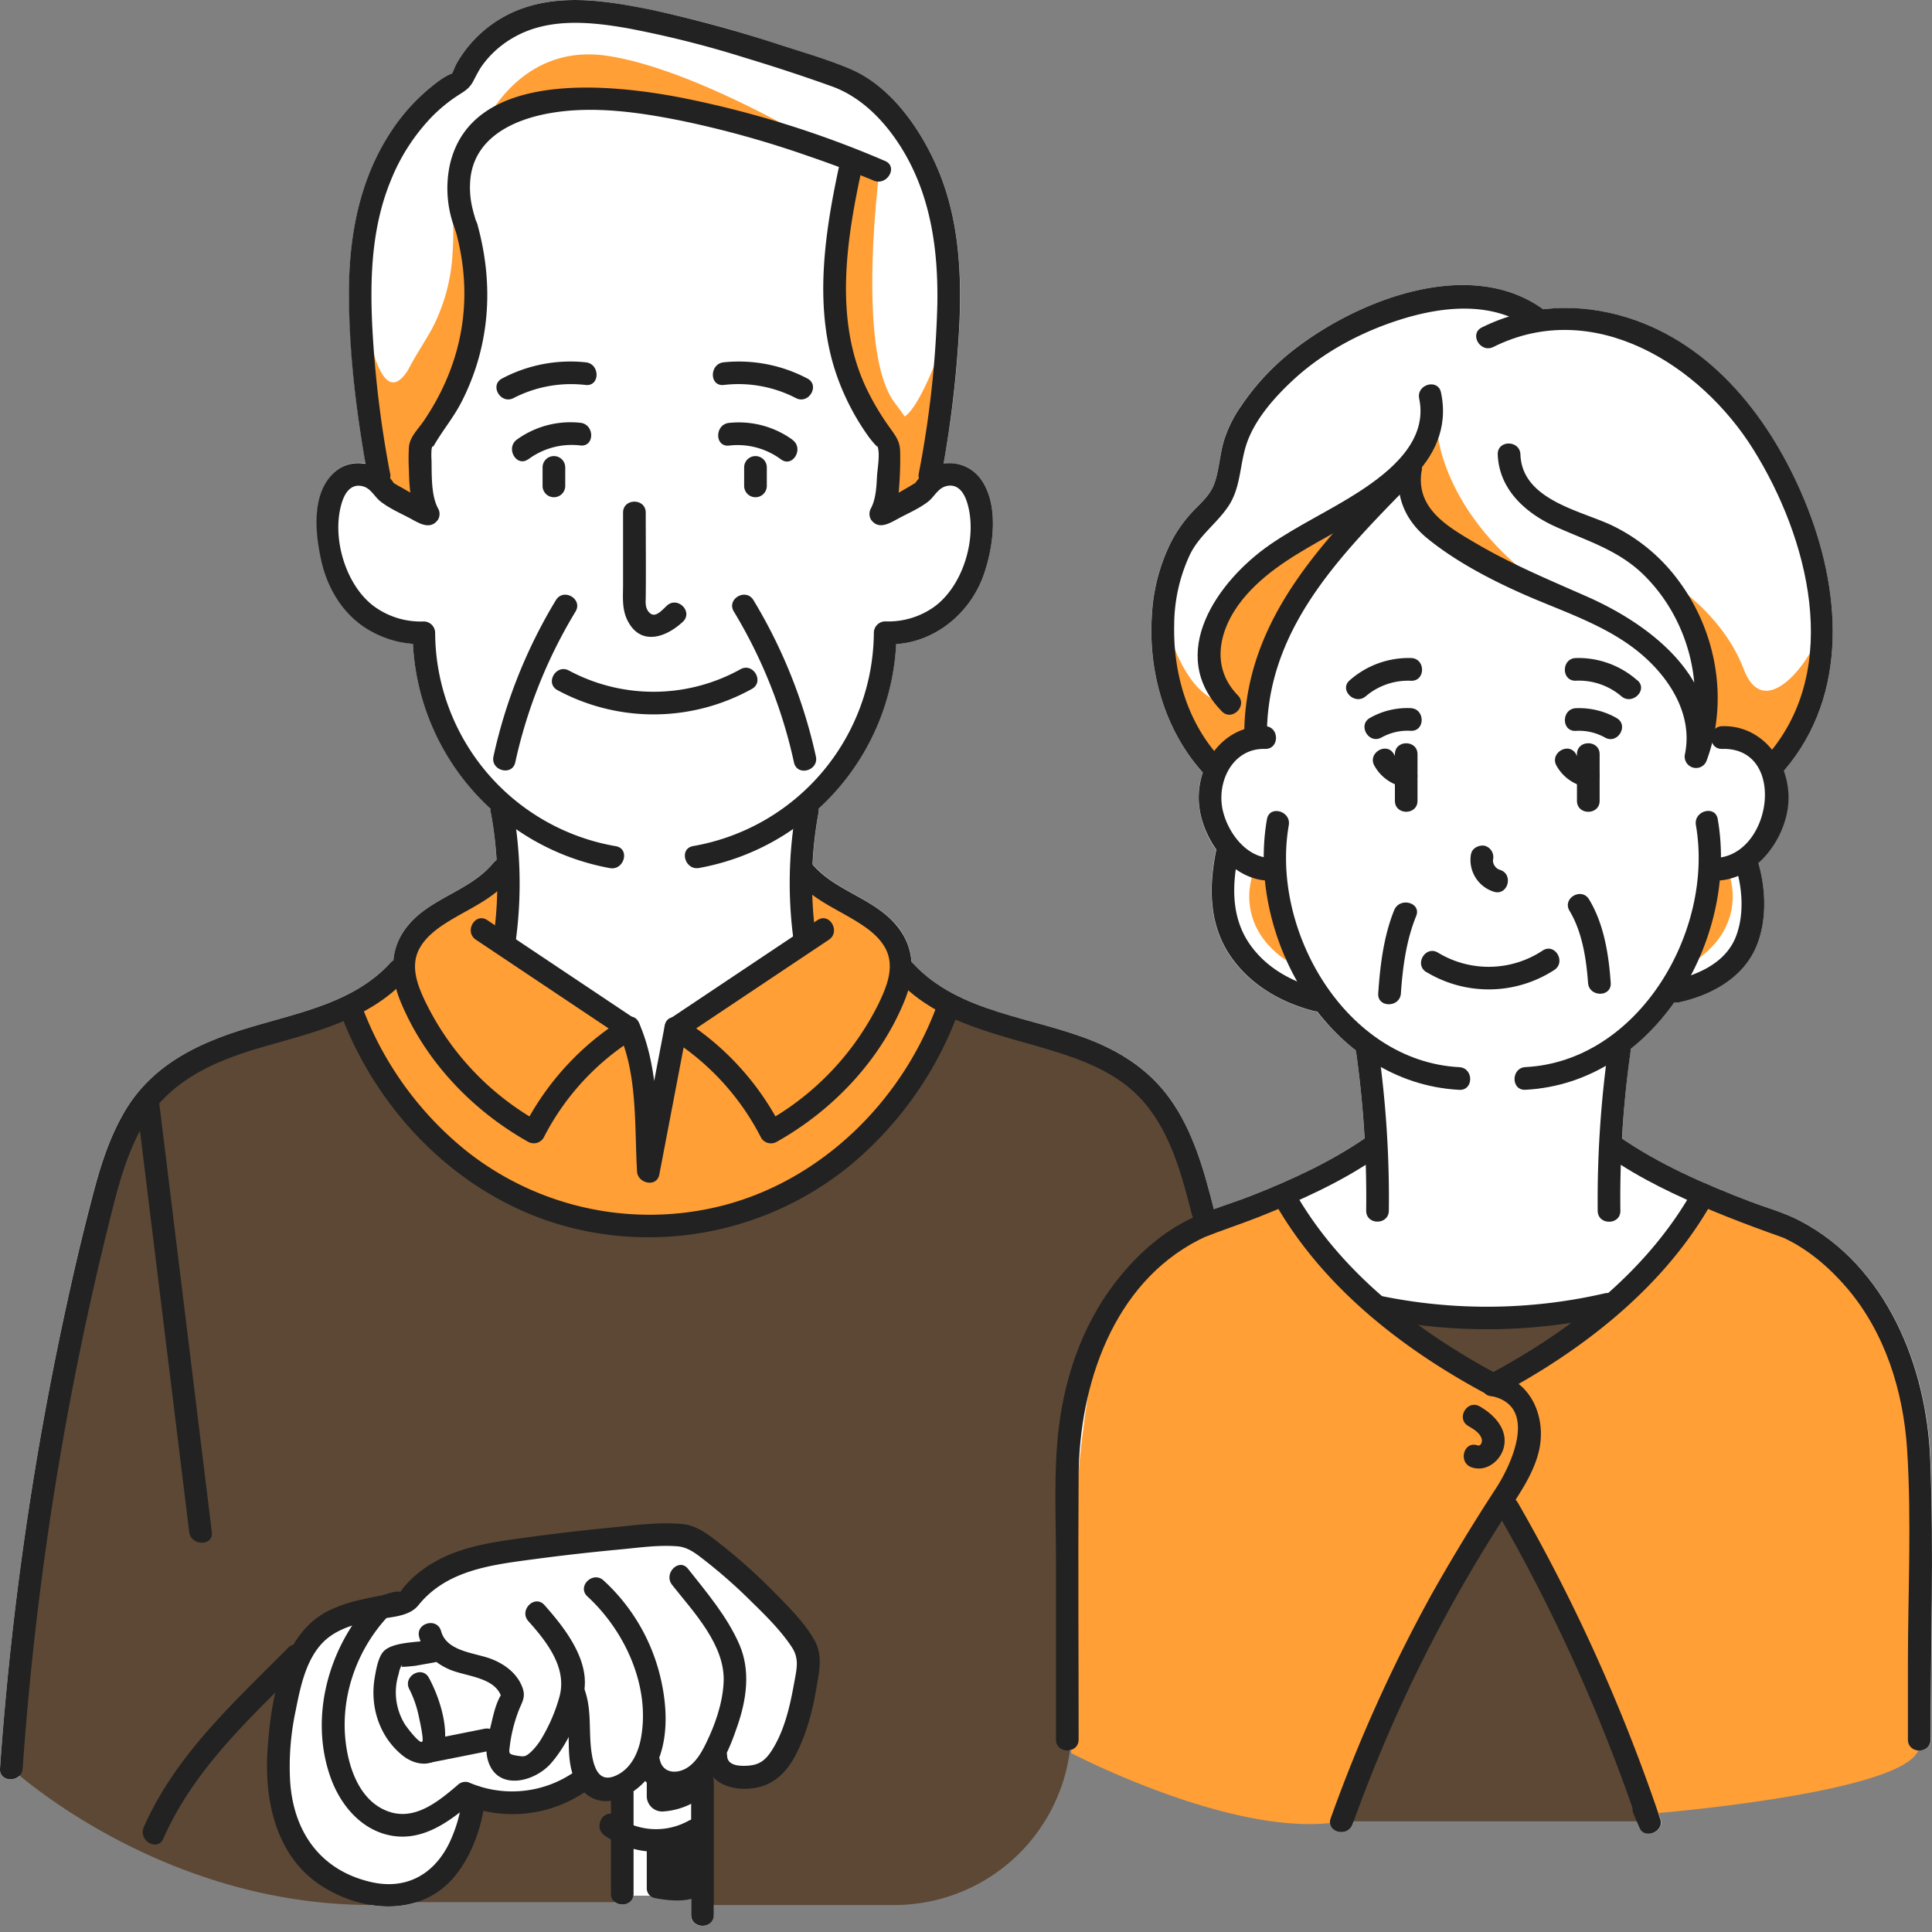
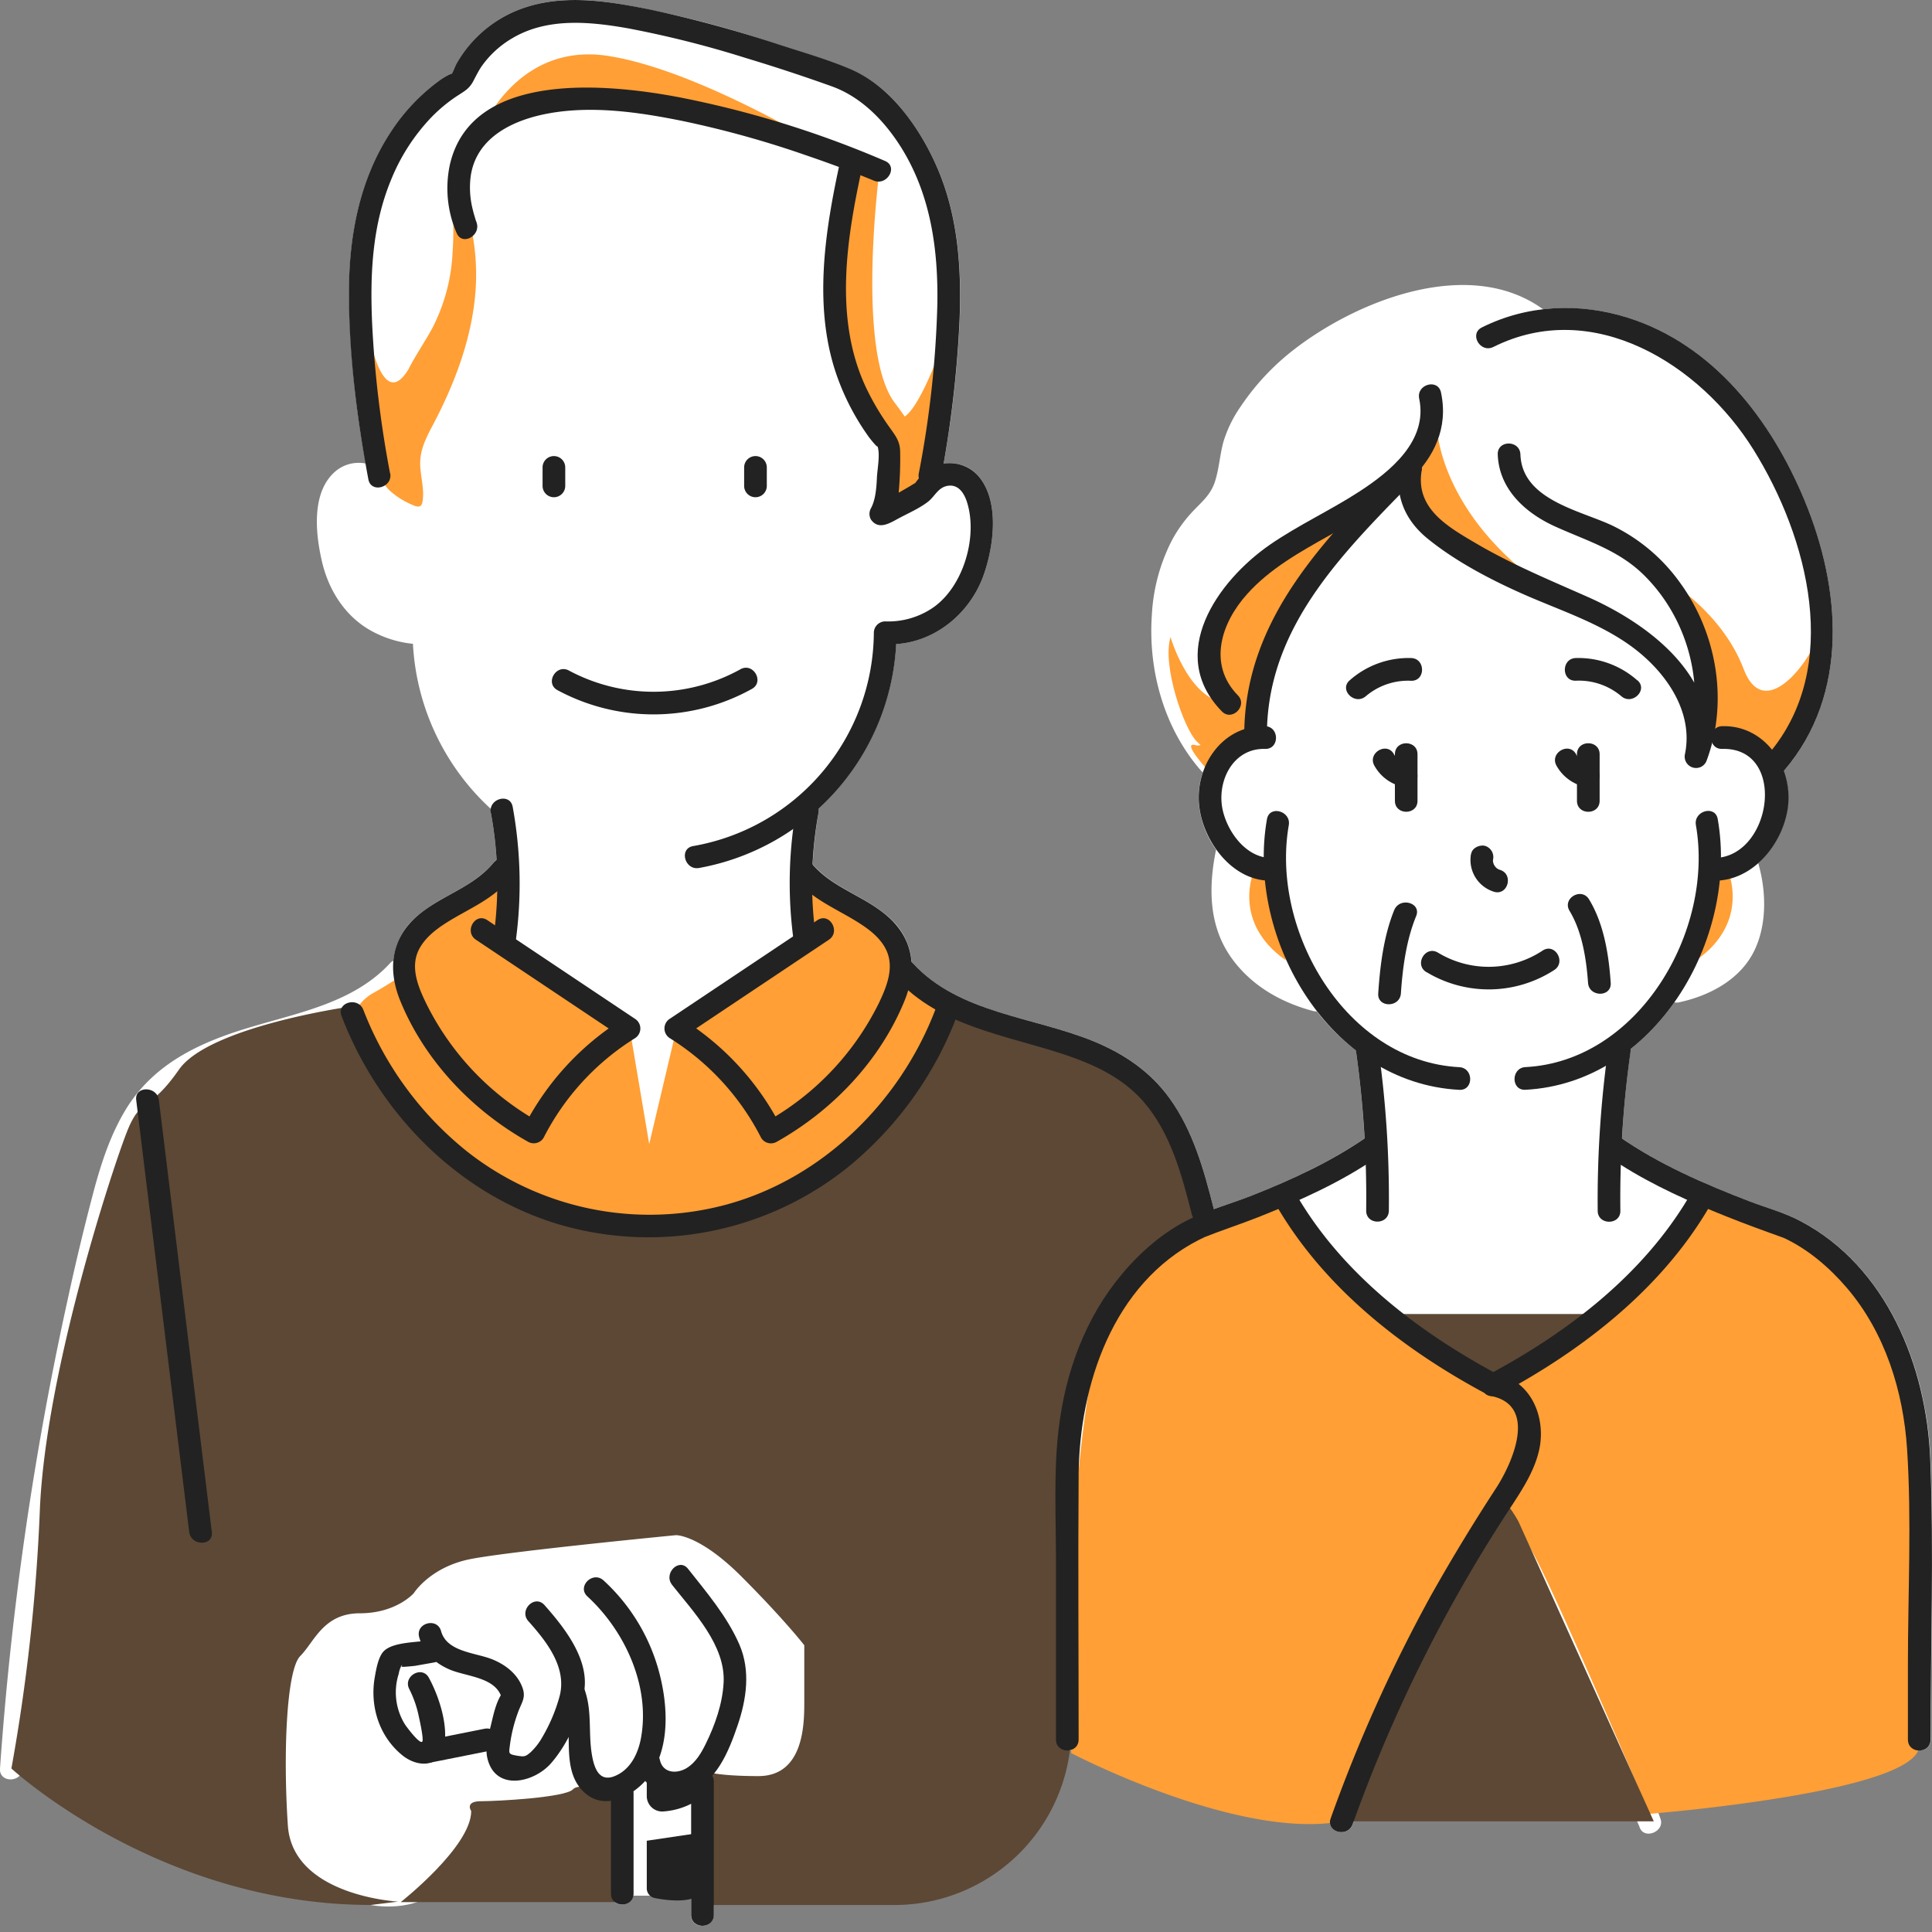
<svg xmlns="http://www.w3.org/2000/svg" width="300" height="300" fill="none">
  <rect width="100%" height="100%" fill="#808080" stroke="none" />
  <g clip-path="url(#a)">
    <path d="M279.6 189.61c-2.48-1.31-5.24-2.05-7.86-3.04-6.89-2.64-13.76-5.61-19.87-9.78.24-4.49.68-8.96 1.3-13.41.02-.16.02-.31 0-.47a35 35 0 0 0 6.8-7.27c.26.05.51.05.76 0 4.81-1.04 9.67-3.61 11.8-8.28 1.86-4.04 1.72-9.1.48-13.35a14.38 14.38 0 0 0 4.55-8.6c.25-1.91.04-3.86-.62-5.67.05-.03.08-.07.12-.11 10.15-11.87 8.79-28.3 3.15-41.9-5.17-12.48-14.16-24.22-27.49-28.4a31.72 31.72 0 0 0-13.1-1.3c-11.44-8.29-28.8-1.43-38.72 6.27a37.72 37.72 0 0 0-8.22 8.78 19.47 19.47 0 0 0-2.7 5.5c-.57 2.04-.67 4.21-1.34 6.26-.63 1.89-1.85 2.94-3.2 4.33a21.21 21.21 0 0 0-3.45 4.7 28.61 28.61 0 0 0-3.13 11.6c-.6 8.66 1.91 17.68 7.69 24.26l.22.2a12 12 0 0 0-.55 5.48 14.78 14.78 0 0 0 2.6 6.52v.05c-1.18 5.8-1.16 11.79 2.41 16.78 3.08 4.29 7.68 6.92 12.72 8.24.17.04.34.06.52.05a34.39 34.39 0 0 0 6.11 6.08v.25a160.3 160.3 0 0 1 1.3 13.4c-5.4 3.69-11.4 6.44-17.45 8.84-1.95.78-3.98 1.42-5.97 2.15v-.12c-1.5-5.92-3.2-12.05-6.82-17.07-3-4.18-7.07-6.95-11.78-8.87-9.31-3.84-20.92-4.33-28.11-12.14a1.3 1.3 0 0 0-.19-.17 10 10 0 0 0-3.26-6.72c-3.62-3.45-8.83-4.66-12.1-8.47.13-2.68.43-5.34.91-7.98.04-.22.04-.44 0-.66a37.5 37.5 0 0 0 12.04-25.56c6.16-.4 11.47-4.84 13.55-10.6 1.56-4.39 2.57-11.33-.61-15.3a5.76 5.76 0 0 0-5.57-2.08 169.36 169.36 0 0 0 2.5-22.3c.31-7.94-.2-15.87-3.31-23.29-2.61-6.2-7.3-13.04-13.74-15.73-3.97-1.68-8.23-2.84-12.29-4.18a160.64 160.64 0 0 0-17.43-4.74c-6.53-1.4-13.74-2.83-20.32-.75A19.12 19.12 0 0 0 70.9 9.91c-.27.5-.45 1.1-.74 1.57-.26-.04-1.35.61-1.64.82a30.3 30.3 0 0 0-7.9 8.3c-4.94 7.58-6.49 16.57-6.42 25.48.14 8.69 1.01 17.35 2.6 25.9a5.58 5.58 0 0 0-4.69 1.19c-3.77 3.19-3.13 9.58-2.16 13.83 1.04 4.7 3.77 8.96 8.1 11.17 1.9.98 3.95 1.59 6.07 1.8a37.47 37.47 0 0 0 12.1 25.64 2 2 0 0 0 0 .6c.44 2.42.74 4.86.89 7.31-.17.1-.32.23-.44.39-3.18 3.93-8.37 5.14-12.06 8.48a10.19 10.19 0 0 0-3.52 6.78c-.2.1-.37.23-.52.39-5.59 6.07-14 7.64-21.57 9.91-7.7 2.28-14.86 5.5-19.29 12.52-2.51 4.02-4 8.61-5.21 13.16a382.4 382.4 0 0 0-4.01 16.73A501.01 501.01 0 0 0 0 274.61c-.17 2.35 3.65 2.25 3.52-.27 6 3.82 12.22 7.28 18.64 10.35.15 1.39 1.9 2.3 2.84 1.32 8.51 3.86 18.27 7.3 27.3 8.14 4.77 2.26 10.34 2.69 14.75.21h27.82c.3 1.84 3.16 1.84 3.46 0h8.97v2.99c0 2.26 3.51 2.27 3.51 0v-2.99h32.4c12.44 0 22.54-22.52 22.54-22.52a1.68 1.68 0 0 0 1.76-1.85c3.39 2.98 13.07 8.23 39.91 10.27l-.78 2.1c-.76 2.13 2.61 3.05 3.4.93.33-.93.68-1.87 1.04-2.8 6.11.38 13.03.6 20.9.6 0 0 9.38-.2 21.1-1.05l.49.52c-.08.43 0 .87.2 1.25l.79 1.8c.6 2.17 3.95.84 3.3-1.12l-.96-2.77c15.74-1.34 34.1-3.93 39.55-8.87.68 1.49 3.37 1.24 3.37-.75 0-14.47.52-29.03-.05-43.49-.56-14.46-6.8-29.94-20.17-37Z" fill="#fff" />
    <path d="M96.62 295.36h-34.4s10.95-8.6 10.95-14.14c0 0-1.08-1.53 1.53-1.53 2.6 0 13.08-.58 14.25-1.83s5.79.6 5.79.6l1.45 1.53.43 15.37Z" fill="#5C4835" />
    <path d="M100.43 285.83v7.4a1.54 1.54 0 0 0 1.25 1.5c1.73.34 4.87.74 6.63-.27v-9.8l-7.88 1.17Zm0-9.19v2.24a2.4 2.4 0 0 0 2.44 2.41c1.74-.1 3.44-.6 4.95-1.47v-2.9l-7.4-.28Z" fill="#222" />
    <path d="M54.08 156.35s-21.68 3.1-26.3 9.75c-4.63 6.65-5.8 4.12-7.95 9.35C17.7 180.68 7.01 213 6.18 234.68a291.37 291.37 0 0 1-4.41 39.93s22.9 21.19 55.82 21.19l4.23-.52s-16.37-.86-17.12-11.8c-.74-10.94-.25-24.16 1.93-26.34 2.19-2.2 3.58-6.63 9.25-6.63 5.68 0 8.38-3.13 8.38-3.13s2.55-4.08 8.86-5.3c6.32-1.23 31.84-3.7 31.84-3.7s3.65-.12 10.24 6.49c6.59 6.6 9.69 10.6 9.69 10.6v8.87c0 3.38-.08 11.45-7.13 11.45s-8.76-.88-8.76-.88v20.9h29.86a27.49 27.49 0 0 0 27.5-27.52v-42s2.33-25.22 15.2-32.94l5.22-2.99s-2.24-17.49-9.41-22.06c-7.18-4.57-29.1-11.95-29.1-11.95s-12.8 34.62-46.77 34.62c0 0-35.03-1.87-47.42-34.62Z" fill="#5C4835" />
    <path d="m78.96 135.03-.52 11.8 19.24 12.3 3.13 18.53 4.13-17.48 20.01-14.4.23-10 6.57 4.57s9.3 4.74 8.74 9.59c-.55 4.85 6 5.55 6 5.55l-1.68 7.92s-8.45 18.93-29.49 24.73c-21.03 5.8-38.18-3.58-38.18-3.58S59.94 171.4 54.73 158a7.13 7.13 0 0 1 3.4-3.9c2.78-1.56 5.22-3.3 5.22-3.3s-2.46-5.17 3.61-8.03c6.08-2.86 12-7.73 12-7.73Zm153.48 80.12s-14.72-8.04-22.78-16.11-9.68-12.28-9.68-12.28-25.2 3.85-29.42 21.69c-4.23 17.84-4.23 42.64-4.23 42.64v21.13s25.94 13.57 41.99 10.6c0 0 17.2-39.84 24.12-46.75 0 0 1.72-2.63 6.32 6.45 4.6 9.07 17.36 39.13 17.36 39.13s41.9-3.32 41.9-10.6v-44.42s.4-26.09-15.77-33.25l-16.16-7.2s-22.45 27.27-33.65 28.97ZM74.59 20.56s5.43-14.08 19.8-11.88c14.38 2.2 35.01 15.06 35.01 15.06S88.21 6.92 74.6 20.56Zm-4.58 6.67c.28 4.02.55 8.06.26 12.08-.2 4.05-1.27 8-3.12 11.61-1.19 2.19-2.61 4.23-3.74 6.45-4.46 7.33-6.55-7.8-6.55-7.8 0 3.94.73 13.4 1.08 17.85-.2.75.16 2.47.22 3.08.23 2.03.8 4.1 2.27 5.6a12.6 12.6 0 0 0 3.7 2.34c.4.19.93.36 1.24.04.12-.14.2-.33.22-.52.41-2.14-.46-4.32-.33-6.5.14-2.17 1.21-4.04 2.2-5.93 3.08-5.92 5.5-12.29 6.25-18.94.11-1 .18-2.01.21-3.02.14-5.7-1.04-11.45-3.9-16.34Zm66.55-.71s-3.69 28.05 2.38 36.03c6.06 7.99 6.05 11.43 6.05 11.43l-7.82 5.22.82-9.4s-15.6-15.54-6.18-42.67c0 0 1.41-3.95 4.75-.6Z" fill="#FF9F35" />
    <path d="M146.1 54.07s-4.01 11.52-6.6 10.86c-2.57-.66 1.33 10.96 1.33 10.96s4.25-.05 4.25-5.49 1.01-16.33 1.01-16.33Zm118.89 60.43s1.42-16.47-7.36-25.25c0 0 9.51 5.13 13.14 14.67 3.63 9.55 12.44-4.05 12.13-7.63-.31-3.58 3.65 9.28-6.96 21.27l-5.79-2.53-5.16-.53Zm-67.22-28.17s-15.15 8.43-7.93 21.64c0 0-.08.43-.24 1.05-5.33-1.33-7.84-10.1-7.84-10.1-1.35 4.5 2.13 14.27 4.04 16.18.21.22.42.4.62.58-.24.1-.5.11-.74.04-2.49-.76 2.19 4.23 2.19 4.23l7.1-5.47s-3.04-18.09 15.86-33.06l3.08-4.92-16.14 9.83Z" fill="#FF9F35" />
    <path d="M214.6 204.04h33.79l-15.95 11.11-17.84-11.1Zm17.77 30.16s-21.9 30.8-22.41 44.85l-.94 3.77h47.78l-21-46.53s-2.94-5.55-3.43-2.08Z" fill="#5C4835" />
    <path d="M223.13 66.5s.38 13.3 17.02 24.9c0 0-20.94-5.62-22.42-16.85l5.4-8.04Zm-28.37 68.6s-3.65 8.03 4.9 14.01l-2.52-14.46-2.38.45Zm73.52 0s3.65 8.03-4.91 14.01l2.51-14.46 2.4.45Z" fill="#FF9F35" />
    <path d="M216.6 117.11v7.24c0 2.27 3.51 2.27 3.51 0v-7.23c0-2.27-3.51-2.28-3.51 0Z" fill="#222" />
    <path d="M213.41 118.89a6.64 6.64 0 0 0 4.47 3.29 1.8 1.8 0 0 0 2.16-1.24 1.77 1.77 0 0 0-1.22-2.16 3.18 3.18 0 0 1-2.37-1.67c-1.1-1.98-4.14-.2-3.04 1.78Zm-1.33-10.78a10.14 10.14 0 0 1 7.04-2.4c2.26.06 2.26-3.46 0-3.53a13.8 13.8 0 0 0-9.53 3.45c-1.72 1.47.77 3.95 2.49 2.48Zm32.79 9v7.24c0 2.27 3.52 2.27 3.52 0v-7.23c0-2.27-3.52-2.28-3.52 0Z" fill="#222" />
    <path d="M241.69 118.89a6.65 6.65 0 0 0 4.47 3.29 1.8 1.8 0 0 0 2.16-1.24 1.77 1.77 0 0 0-1.23-2.16 3.19 3.19 0 0 1-2.36-1.67c-1.1-1.98-4.14-.2-3.04 1.78Zm12.53-13.26a13.79 13.79 0 0 0-9.53-3.45c-2.26.07-2.27 3.6 0 3.52 2.58-.12 5.1.74 7.07 2.41 1.7 1.47 4.21-1 2.49-2.48h-.03Zm-25.8 26.96a5.17 5.17 0 0 0 3.56 5.88c2.17.66 3.1-2.74.93-3.4-.33-.1-.62-.31-.8-.6a1.22 1.22 0 0 1-.23-.5c-.07-.24-.04-.07-.05-.22v-.23a1.82 1.82 0 0 0-1.22-2.17c-.84-.22-2.02.3-2.17 1.24h-.02Zm-11.92 8.71c-1.64 4.05-2.2 8.62-2.49 12.95-.16 2.26 3.37 2.25 3.52 0 .28-4.04.83-8.23 2.37-12 .86-2.09-2.54-3.01-3.4-.94Zm5.03 9.66a18.7 18.7 0 0 0 19.8-.33c1.9-1.21.14-4.26-1.77-3.04a15.18 15.18 0 0 1-16.28.33c-1.96-1.16-3.73 1.88-1.78 3.04h.03Zm22.19-9.52c1.96 3.25 2.6 7.44 2.87 11.17.15 2.25 3.68 2.27 3.52 0-.3-4.36-1.05-9.15-3.36-12.95-1.17-1.94-4.21-.17-3.03 1.78Zm-47.28-28.68c-6.72-.18-11.04 6.38-10.2 12.64.75 5.61 5.47 11.73 11.53 11.33 2.24-.15 2.27-3.65 0-3.52-3.97.26-7.06-3.73-7.9-7.38-1-4.43 1.54-9.68 6.57-9.54 2.26.06 2.26-3.46 0-3.53Zm70.96 3.53c10.42-.3 7.67 17.54-1.77 16.92-2.26-.15-2.25 3.37 0 3.52 6.25.42 11.19-5.47 11.99-11.33.83-6.26-3.48-12.82-10.2-12.64-2.27.07-2.27 3.59 0 3.53h-.02Z" fill="#222" />
    <path d="M196.73 127.2c-3.27 18.72 9.83 40.98 29.87 42.03 2.26.11 2.25-3.4 0-3.52-17.6-.92-29.34-21.18-26.48-37.57.39-2.21-3-3.17-3.39-.93v-.01Zm66.61.93c2.87 16.4-8.86 36.66-26.47 37.57-2.25.11-2.27 3.65 0 3.52 20.03-1.04 33.14-23.3 29.86-42.03-.38-2.23-3.78-1.29-3.39.93v.01Z" fill="#222" />
    <path d="M210.58 163.38a162.4 162.4 0 0 1 1.56 24.6c-.02 2.28 3.5 2.28 3.52 0 .1-8.55-.47-17.1-1.68-25.56-.32-2.23-3.71-1.28-3.4.94v.02Z" fill="#222" />
    <path d="M212.3 176.5c-5.5 3.83-11.65 6.66-17.87 9.12-3.18 1.26-6.56 2.18-9.64 3.66-4.08 1.96-7.71 5.13-10.6 8.59-5.7 6.81-8.76 15.25-9.8 24-.8 6.71-.42 13.56-.42 20.31v27.93c0 2.27 3.52 2.27 3.52 0 0-13.65-.1-27.31 0-40.97.1-14.08 5.33-29.78 18.65-36.6.23-.13 1.43-.65.62-.33 2.84-1.14 5.76-2.08 8.6-3.2 6.5-2.58 12.96-5.47 18.72-9.48 1.85-1.28.1-4.34-1.77-3.04v.01Z" fill="#222" />
    <path d="M198.46 187.64c7.52 12.69 19.7 22.09 32.55 28.93l-.81-1.98c-.4 2.21 2.99 3.16 3.39.94.4-2.22-3-3.17-3.4-.94-.4 2.21 3 3.16 3.4.94a1.82 1.82 0 0 0-.81-2c-12.32-6.57-24.06-15.48-31.27-27.65-1.16-1.95-4.2-.18-3.04 1.77Zm51.32-25.2a168.98 168.98 0 0 0-1.69 25.57c0 2.26 3.55 2.27 3.52 0-.1-8.23.42-16.46 1.57-24.6.31-2.23-3.07-3.19-3.4-.95v-.02Z" fill="#222" />
    <path d="M249.67 179.54c5.05 3.51 10.63 6.14 16.29 8.49 2.9 1.2 5.83 2.32 8.78 3.38.75.28 1.53.53 2.27.82-.75-.3-.19-.08 0 0 3.8 1.78 7.1 4.63 9.8 7.79 5.9 6.92 8.73 15.99 9.32 24.98.72 11.07.13 22.34.13 33.44v11.68c0 2.27 3.52 2.27 3.52 0 0-14.47.52-29.03-.05-43.5-.56-14.45-6.77-29.95-20.13-37-2.48-1.32-5.24-2.06-7.86-3.05-7.04-2.7-14.07-5.74-20.3-10.07-1.86-1.3-3.64 1.76-1.77 3.04Z" fill="#222" />
    <path d="M262.25 185.87c-7.21 12.17-18.93 21.1-31.24 27.65a1.81 1.81 0 0 0-.82 2c.4 2.22 3.8 1.28 3.4-.95-.4-2.22-3.8-1.28-3.4.94.4 2.23 3.8 1.29 3.4-.94l-.81 2c12.84-6.85 25.02-16.26 32.51-28.94 1.16-1.95-1.88-3.72-3.04-1.77ZM217.8 71.34c-11.74 12.05-24.33 24.34-24.59 42.26-.03 2.27 3.49 2.27 3.52 0 .25-16.9 12.54-28.47 23.55-39.79 1.56-1.62-.9-4.11-2.49-2.48v.01Z" fill="#222" />
    <path d="M217.36 72.12c-.82 4.7.66 8.56 4.37 11.56 4.3 3.48 9.59 6.26 14.6 8.49 5.84 2.6 12.21 4.58 17.37 8.48 5.02 3.8 9.29 9.89 7.94 16.44a1.77 1.77 0 0 0 2.55 1.96c.4-.22.7-.58.84-1.02 3.37-9.1 1.56-19.67-4.1-27.47a27.81 27.81 0 0 0-10.74-9.03c-5.03-2.32-13.85-3.98-14.1-10.96-.08-2.26-3.6-2.27-3.52 0 .19 5.37 4.25 9.06 8.86 11.16 5.06 2.3 10.03 3.7 14.04 7.77 7.07 7.14 9.67 18.14 6.17 27.58l3.4.94c2.55-12.45-8.68-21.02-18.7-25.42-5.9-2.61-11.66-5-17.2-8.26-4.39-2.58-9.39-5.42-8.38-11.3.38-2.22-3.01-3.17-3.4-.93Z" fill="#222" />
    <path d="M231.88 53.88c15.51-7.75 32.14 2.7 40.39 15.93 8.48 13.59 13.85 33.84 2.3 47.32-1.46 1.71 1.05 4.22 2.5 2.49 10.15-11.87 8.79-28.3 3.15-41.9-5.17-12.48-14.16-24.22-27.49-28.4-7.48-2.36-15.57-2-22.62 1.52-2.03 1-.25 4.04 1.77 3.04Zm-39.67 54.09c-4.69-4.81-2.6-11.24 1.45-15.73 3.51-3.92 8.14-6.5 12.68-9.05 8.2-4.58 19.77-11.06 17.42-22.24-.46-2.22-3.85-1.28-3.39.94 1.38 6.53-4.43 11.28-9.31 14.45-4.52 2.93-9.43 5.18-13.87 8.24-8.16 5.65-16.15 17-7.46 25.88 1.56 1.62 4.07-.87 2.48-2.5Z" fill="#222" />
-     <path d="M189.06 117.22c-4.83-5.49-6.9-12.98-6.73-20.2a25.9 25.9 0 0 1 2.5-11.02c1.52-3 4.2-4.78 5.98-7.5 1.84-2.83 1.7-6.27 2.7-9.4 1.23-3.82 4.24-7.24 7.12-9.94 4.65-4.36 10.53-7.52 16.57-9.46 6.77-2.17 14.59-3.02 20.67 1.38 1.83 1.33 3.6-1.72 1.78-3.04-11.45-8.3-28.82-1.45-38.73 6.26a37.7 37.7 0 0 0-8.22 8.78 19.47 19.47 0 0 0-2.7 5.5c-.58 2.05-.68 4.21-1.35 6.26-.63 1.9-1.85 2.94-3.2 4.33a21.25 21.25 0 0 0-3.45 4.7 28.63 28.63 0 0 0-3.13 11.6c-.6 8.66 1.91 17.69 7.7 24.26 1.49 1.7 3.97-.8 2.48-2.49v-.02Zm-.2 14.75c-1.19 5.8-1.17 11.78 2.4 16.77 3.08 4.3 7.69 6.93 12.72 8.24 2.2.58 3.13-2.82.94-3.4-4.1-1.06-7.92-3.06-10.52-6.5-3.17-4.17-3.16-9.24-2.15-14.18.45-2.21-2.94-3.16-3.4-.94Zm80.54 2.25c1.17 3.5 1.5 7.74.14 11.24-1.56 4-5.8 5.9-9.73 6.78-2.21.49-1.27 3.88.94 3.4 4.8-1.05 9.66-3.61 11.8-8.28 1.95-4.27 1.7-9.69.25-14.1-.7-2.14-4.1-1.22-3.4.94v.02Zm-54.88-19.7a8.27 8.27 0 0 1 4.54-1.04c2.26.1 2.26-3.41 0-3.52-2.2-.1-4.4.42-6.32 1.51-1.98 1.1-.2 4.17 1.78 3.04v.01Zm36.48-3.04a11.77 11.77 0 0 0-6.3-1.51c-2.26.1-2.28 3.65 0 3.52 1.57-.1 3.15.27 4.53 1.04 1.98 1.1 3.76-1.93 1.78-3.04v-.01ZM79.75 61.81a19.47 19.47 0 0 1 11.2-2.03c2.25.23 2.24-3.3 0-3.52-4.48-.47-9 .4-12.98 2.51-2.01 1.04-.23 4.08 1.78 3.04Zm2.29 9.51a11.28 11.28 0 0 1 8.08-2.15c2.25.24 2.23-3.29 0-3.52-3.5-.38-7 .55-9.85 2.6-1.82 1.32-.07 4.38 1.77 3.05v.02Zm43.32-12.55a22.84 22.84 0 0 0-12.99-2.51c-2.22.23-2.25 3.75 0 3.52 3.86-.46 7.76.25 11.21 2.03 2.01 1.05 3.79-2 1.78-3.04Zm-2.31 9.51a14.23 14.23 0 0 0-9.85-2.61c-2.23.23-2.25 3.76 0 3.52 2.87-.34 5.76.43 8.08 2.15 1.84 1.33 3.6-1.73 1.77-3.04v-.02ZM96.75 79.6v11.15c0 1.89-.2 3.75.64 5.49 1.96 4.08 5.91 2.86 8.64.31 1.66-1.56-.83-4.04-2.48-2.5-.93.87-1.94 2.1-2.87.9-.52-.67-.42-1.53-.41-2.18.05-4.38 0-8.78 0-13.17 0-2.27-3.52-2.27-3.52 0ZM86.33 93.17a79.82 79.82 0 0 0-9.7 24.27c-.5 2.22 2.9 3.13 3.38.94a76.74 76.74 0 0 1 9.36-23.42c1.17-1.95-1.87-3.71-3.04-1.78v-.01Zm27.62 1.79a76.72 76.72 0 0 1 9.34 23.44c.49 2.21 3.88 1.28 3.4-.94a79.96 79.96 0 0 0-9.7-24.28c-1.18-1.93-4.22-.17-3.04 1.78Z" fill="#222" />
    <path d="M86.57 107.17a31.45 31.45 0 0 0 30.19-.2c1.97-1.1.2-4.15-1.78-3.05a27.82 27.82 0 0 1-26.64.2c-1.99-1.07-3.77 1.97-1.77 3.05Zm-2.32-34.59v2.87a1.76 1.76 0 0 0 3.52 0v-2.87a1.76 1.76 0 0 0-3.52 0Zm31.3 0v2.87a1.76 1.76 0 0 0 3.52 0v-2.87a1.76 1.76 0 0 0-3.52 0Z" fill="#222" />
-     <path d="M70.74 35.8c2.9 10.46 1.15 20.57-4.93 29.55-.88 1.3-2.16 2.44-2.31 4.04a30.15 30.15 0 0 0 0 3.66c.02 1.65.15 3.3.41 4.94.08.58.23 1.14.44 1.68.17.36.37.71.6 1.04v-1.78.04l1.51-.87c.59.03-.95-.6-1.2-.74-.86-.47-1.7-.95-2.53-1.44-.6-.34-1.22-.66-1.78-1.04-.56-.39.62.77.08-.04a6.7 6.7 0 0 0-.8-.96c-2.17-2.18-5.73-2.73-8.17-.66-3.78 3.2-3.13 9.58-2.17 13.84 1.05 4.7 3.77 8.95 8.11 11.16a15.8 15.8 0 0 0 7.82 1.8l-1.75-1.76A37.35 37.35 0 0 0 94.7 134.8c2.22.4 3.17-3 .94-3.4a33.79 33.79 0 0 1-28.07-33.13 1.78 1.78 0 0 0-1.76-1.77 12.3 12.3 0 0 1-7.18-1.97c-4.9-3.13-7.3-11.15-5.5-16.63.43-1.31 1.28-2.66 2.85-2.46 1.56.19 2.05 1.6 3.12 2.44 1.33 1.04 3.08 1.82 4.57 2.6 1.38.75 3.13 1.9 4.34.22a1.75 1.75 0 0 0 0-1.78c-1.04-1.94-.97-4.9-1-7.4-.04-.58-.04-1.16 0-1.73.14-.79.2-.3.32-.53 1.33-2.33 3.06-4.38 4.3-6.78 4.47-8.7 5.1-18.22 2.51-27.6-.6-2.18-4-1.25-3.4.94v-.02Z" fill="#222" />
    <path d="M60.57 73.51a167.77 167.77 0 0 1-2.77-22.96c-.36-7.66-.06-15.36 2.89-22.54a30.66 30.66 0 0 1 6.2-9.7 23.8 23.8 0 0 1 4.32-3.56c.95-.61 1.56-.95 2.14-1.9.2-.32.9-1.8 1.44-2.56a15.23 15.23 0 0 1 4.75-4.35c5.42-3.22 11.96-2.6 17.93-1.55a159.2 159.2 0 0 1 18.25 4.59c4.51 1.36 8.99 2.83 13.42 4.42 4.55 1.63 8.11 5.28 10.68 9.32 4.69 7.4 5.88 15.97 5.73 24.58a159.3 159.3 0 0 1-2.88 26.21c-.41 2.22 2.98 3.17 3.4.94A172.97 172.97 0 0 0 149 49.71c.31-7.94-.2-15.88-3.31-23.3-2.61-6.2-7.3-13.04-13.74-15.73-3.55-1.5-7.33-2.58-10.98-3.76a194.21 194.21 0 0 0-19.8-5.39C94.9.25 88.12-.9 81.92 1.04a19.12 19.12 0 0 0-11.04 8.87c-.28.53-.46 1.14-.77 1.62-.06.1-.07.28-.14.36.89-1.04-1.05.13-1.47.42a30.3 30.3 0 0 0-7.9 8.3c-4.94 7.58-6.49 16.57-6.42 25.48.07 9.49 1.27 19.02 3.02 28.34.41 2.22 3.8 1.28 3.39-.94l-.03.02Z" fill="#222" />
    <path d="M130.5 24.87c-2.43 11.06-4.4 23.34-.27 34.25a37.67 37.67 0 0 0 4.6 8.62c.33.48 1.62 2.04 1.4 1.48.49 1.23 0 3.6-.06 4.9-.08 1.78-.23 3.48-.92 4.79a1.78 1.78 0 0 0 0 1.78c1.2 1.68 2.95.52 4.33-.22 1.5-.8 3.25-1.56 4.57-2.6 1.05-.85 1.57-2.27 3.13-2.45 1.56-.18 2.41 1.15 2.85 2.47 1.79 5.48-.6 13.47-5.5 16.63a12.32 12.32 0 0 1-7.19 1.97 1.78 1.78 0 0 0-1.75 1.76 33.86 33.86 0 0 1-28.07 33.13c-2.23.4-1.28 3.8.93 3.4a37.3 37.3 0 0 0 30.66-36.52l-1.77 1.76c6.88.4 12.99-4.32 15.26-10.61 1.57-4.38 2.57-11.32-.61-15.29a5.9 5.9 0 0 0-8.1-1.04 8.27 8.27 0 0 0-1.85 1.9c-.29.38.7-.47.11-.07-.28.19-.57.34-.86.53-.93.54-1.86 1.09-2.8 1.6-.51.23-1 .5-1.46.8-.14.12-.94.3-.33.27l1.53.87-.03-.04v1.78c-.25.47.23-.28.3-.37.2-.36.36-.74.47-1.13.26-.95.42-1.92.49-2.9.18-2 .25-4.02.22-6.03 0-1.79-.7-2.59-1.75-4.07a39.85 39.85 0 0 1-3.41-5.74c-5.22-10.77-3.17-23.44-.71-34.64.48-2.2-2.91-3.13-3.4-.94l-.01-.03Z" fill="#222" />
    <path d="M73.96 34.44c.27.64 0 0-.1-.29-.15-.52-.32-1.04-.45-1.61-.43-1.67-.54-3.4-.33-5.1.84-6.21 6.81-8.92 12.38-9.88 6.7-1.16 13.8-.13 20.4 1.2a154.9 154.9 0 0 1 19.67 5.48c2.5.85 4.97 1.76 7.42 2.7l2.19.88.52.22c2.08.88 3.85-2.15 1.78-3.04a157.2 157.2 0 0 0-31.63-9.83C94.8 13.04 73.23 10.69 69.85 25.6a17.53 17.53 0 0 0 1.06 10.6c.9 2.09 3.93.28 3.04-1.78v.02Zm2.26 91.78a60.19 60.19 0 0 1 .45 19.07c-.3 2.22 3.08 3.18 3.4.93.96-6.95.8-14.02-.46-20.93-.4-2.23-3.8-1.29-3.4.93Zm47.48-.93a65.64 65.64 0 0 0-.44 20.93c.3 2.24 3.7 1.29 3.4-.93a60.02 60.02 0 0 1 .44-19.07c.4-2.21-2.98-3.16-3.4-.93Z" fill="#222" />
    <path d="M76.66 133.93c-3.18 3.93-8.37 5.14-12.06 8.47-3.94 3.56-4.39 8.26-2.43 13.05 3.8 9.27 11.17 16.99 19.84 21.85a1.78 1.78 0 0 0 2.4-.63 39.17 39.17 0 0 1 14.16-15.44 1.78 1.78 0 0 0 0-3.05l-22.9-15.3c-1.88-1.26-3.65 1.78-1.77 3.04l22.89 15.3v-3.04a42.73 42.73 0 0 0-15.41 16.73l2.4-.64a42.81 42.81 0 0 1-17.65-18.56c-1.23-2.54-2.48-5.6-1.04-8.34.89-1.7 2.48-2.97 4.07-3.99 3.47-2.23 7.34-3.65 10.01-6.95 1.4-1.75-1.04-4.26-2.5-2.5Zm46.8 2.48c2.66 3.3 6.54 4.73 10.01 6.96 1.57 1 3.2 2.28 4.07 3.99 1.4 2.75.18 5.77-1.04 8.34a42.82 42.82 0 0 1-17.66 18.57l2.41.64a42.65 42.65 0 0 0-15.44-16.75v3.06l22.9-15.3c1.87-1.25.1-4.3-1.78-3.04l-22.9 15.3a1.78 1.78 0 0 0 0 3.04 39.23 39.23 0 0 1 14.16 15.46 1.78 1.78 0 0 0 2.4.63c8.67-4.86 16.04-12.58 19.84-21.85 1.9-4.62 1.57-9.22-2.16-12.77-3.72-3.55-9.08-4.7-12.33-8.74-1.43-1.76-3.9.74-2.49 2.5l.01-.03Z" fill="#222" />
-     <path d="M96.16 160.57c2.86 6.41 2.36 14.47 2.76 21.34.11 1.87 3.06 2.53 3.46.47l4.25-22.23c.42-2.22-2.97-3.17-3.4-.94l-4.25 22.23 3.46.47c-.44-7.57-.1-16.06-3.24-23.12-.92-2.09-3.95-.28-3.04 1.78Zm-35.58-11.02c-5.58 6.08-14 7.65-21.57 9.92-7.69 2.27-14.86 5.5-19.29 12.52-2.5 4.02-4 8.6-5.2 13.16a382.4 382.4 0 0 0-4.02 16.73A501.01 501.01 0 0 0 0 274.6c-.16 2.26 3.36 2.25 3.52 0a493.77 493.77 0 0 1 13.13-83.58c1.2-4.83 2.34-9.78 4.5-14.28 3.9-8.16 10.85-11.57 19.13-14.01 8.08-2.37 16.85-4.24 22.79-10.7 1.53-1.66-.95-4.17-2.49-2.49Z" fill="#222" />
    <path d="m21.15 170.82 8.23 67.06c.27 2.22 3.8 2.25 3.51 0l-8.22-67.06c-.27-2.21-3.8-2.24-3.52 0Zm118.1-18.78c6.7 7.3 16.84 8.68 25.79 11.63 4.66 1.53 9.22 3.6 12.51 7.38 4.24 4.88 5.96 11.4 7.52 17.54.55 2.2 3.95 1.26 3.39-.94-1.5-5.92-3.2-12.05-6.82-17.07-3-4.17-7.08-6.94-11.78-8.87-9.32-3.84-20.93-4.33-28.11-12.14-1.54-1.68-4.02.82-2.49 2.49l-.01-.02Z" fill="#222" />
    <path d="M145.23 156.8c-5.48 14.34-17.55 26.21-32.48 30.26a45.82 45.82 0 0 1-40.4-8.4 52.34 52.34 0 0 1-15.93-21.85c-.8-2.09-4.2-1.18-3.39.94 5.93 15.5 18.77 28.34 34.92 32.7a49.46 49.46 0 0 0 43.52-9.05 55.88 55.88 0 0 0 17.13-23.66c.81-2.11-2.6-3.03-3.39-.93l.02-.02Zm86.2 59.95c7.45 1.42 3.42 10.4.9 14.3a296.97 296.97 0 0 0-10.06 16.57 237.26 237.26 0 0 0-15.64 34.73c-.77 2.14 2.6 3.06 3.4.94a231.54 231.54 0 0 1 24.87-49.73c1.72-2.64 3.47-5.42 4.13-8.56 1.04-4.96-1.3-10.62-6.66-11.65-2.22-.41-3.16 2.98-.94 3.4Z" fill="#222" />
-     <path d="M232.64 235.1a268.92 268.92 0 0 1 21.78 48.34l3.21-1.36-.94-2.22c-.9-2.09-3.92-.29-3.04 1.78l.95 2.22c.78 1.83 3.85.52 3.22-1.36a274.14 274.14 0 0 0-22.14-49.18c-1.13-1.97-4.17-.2-3.04 1.78ZM228 221.43c.75.44 1.84 1.08 2.08 2.01.13.57-.2 1.16-.65 1-2.14-.75-3.06 2.65-.93 3.4 2.38.83 4.75-1.16 5.09-3.5.39-2.65-1.71-4.74-3.81-5.95-1.97-1.13-3.74 1.9-1.78 3.04Zm-14.49-16.81a85.83 85.83 0 0 0 36.6-.39c2.21-.52 1.28-3.9-.93-3.4a81.5 81.5 0 0 1-34.74.4c-2.2-.46-3.15 2.93-.93 3.39Zm-104.1 68.06c.14 3.32 2.82 5 5.94 5.08 3.92.09 6.44-1.88 8.2-5.25 1.7-3.27 2.65-6.96 3.25-10.57.41-2.43.96-4.86-.26-7.11-1.53-2.8-4-5.22-6.23-7.5a87.52 87.52 0 0 0-8.17-7.36c-1.83-1.44-3.79-3.1-6.2-3.32-3.78-.35-7.77.24-11.52.6-5.05.5-10.08 1.11-15.12 1.83-4.78.69-9.51 1.66-13.5 4.54a16.4 16.4 0 0 0-2.93 2.65c-.3.35-.56.74-.84 1.1-.68.81.26-.16.07-.2-.75-.18-2.16.43-2.92.58-.99.2-1.98.38-2.97.62-1.83.37-3.6.97-5.29 1.79-7.4 3.81-8.89 14.2-9.38 21.7-.52 8.02 1.45 16.75 8.74 21.2 6.6 4.04 15.5 4.5 20.58-2.02 2.63-3.37 4.1-7.83 4.5-12.06.21-2.25-3.3-2.24-3.52 0l-.03.34c-.1.6-.21 1.2-.34 1.8a22.3 22.3 0 0 1-1.78 5.22c-2.45 4.87-6.8 7.17-12.21 5.87-7.79-1.85-11.93-7.82-12.43-15.65-.2-3.6.08-7.2.82-10.74.69-3.45 1.44-7.38 3.72-10.17 2.08-2.57 5.3-3.42 8.4-4.08 2.3-.5 5.45-.4 6.97-2.3 4.3-5.36 11.1-6.25 17.52-7.1 4.44-.6 8.9-1.11 13.36-1.53 3.05-.27 6.36-.79 9.44-.52 1.7.16 3.02 1.3 4.35 2.33a79.94 79.94 0 0 1 6.95 6.15c2.25 2.2 4.6 4.5 6.35 7.13 1.23 1.87.78 3.4.36 5.74-.63 3.5-1.5 7.3-3.45 10.34-.98 1.53-1.95 2.27-3.8 2.37-1.2.07-3.08 0-3.13-1.53-.1-2.26-3.61-2.27-3.52 0l.02.03Z" fill="#222" />
    <path d="M104.36 246.1c3.35 4.24 8.34 9.42 8 15.22-.18 3.26-1.33 6.53-2.76 9.44-.7 1.43-1.57 2.93-2.97 3.78-1.56.95-3.72.82-4.17-1.28-.47-2.22-3.86-1.28-3.4.93.77 3.61 4.59 5.22 7.92 4.07 4.27-1.49 6.2-6.37 7.54-10.3 1.4-4.07 2.05-8.54.29-12.6-1.88-4.33-5.07-8.08-7.97-11.75-1.4-1.78-3.87.73-2.48 2.48Z" fill="#222" />
    <path d="M91.22 247.9c5.84 5.38 9.8 13.97 8.3 22.04-.42 2.21-1.47 4.5-3.54 5.6-2.32 1.25-3.4-.03-3.92-2.3-.89-3.96.12-7.73-1.56-11.57-.91-2.1-3.94-.28-3.04 1.77 2.01 4.58-.87 11.45 3.52 15.1 3.65 3.02 8.78-.56 10.63-3.94 2.48-4.54 1.97-10.6.61-15.42a29.65 29.65 0 0 0-8.5-13.77c-1.67-1.53-4.18.95-2.5 2.49Z" fill="#222" />
    <path d="M82.06 251.75c2.92 3.26 6.14 7.38 4.75 11.94a26.05 26.05 0 0 1-2.6 6.06 9.77 9.77 0 0 1-1.85 2.37c-.79.67-.96.68-2.09.5-1.38-.24-1.24-.35-1.1-1.57a23.1 23.1 0 0 1 1.21-5c.63-1.83 1.5-2.5.52-4.54-.85-1.8-2.54-3.05-4.34-3.8-2.6-1.1-7.16-1.13-8.07-4.43-.6-2.19-4-1.26-3.4.93.67 2.4 2.4 4.01 4.65 5 2.74 1.2 7.55 1.17 8.25 4.79l.45-1.71c-1.25 1.44-1.69 3.4-2.12 5.21-.42 1.82-1.06 3.72-.64 5.51 1.22 5.22 7.3 3.84 9.96.7 2.56-2.97 4.82-7.82 5.15-11.75.4-4.76-3.3-9.4-6.25-12.73-1.52-1.69-4 .81-2.5 2.5l.02.02Z" fill="#222" />
    <path d="M66.46 254.72c-1.94.35-5.87.23-7.09 1.94-.69.97-.97 2.61-1.17 3.75-.8 4.51.66 9.23 4.3 12.17 2.36 1.9 5.87 1.93 6.5-1.61.56-3.23-.84-7.57-2.4-10.44-1.08-1.99-4.11-.21-3.03 1.78a16.95 16.95 0 0 1 1.48 4.31c.12.52.83 3.74.49 3.87-.52.2-2.41-2.34-2.67-2.74a9.46 9.46 0 0 1-.96-7.83c.07-.44.21-.86.41-1.26.29-.28 0 .1.08.08-.52.23 2.08-.08 1.99-.06l3-.53c2.23-.4 1.28-3.79-.93-3.4v-.03Z" fill="#222" />
    <path d="m67.02 273.66 9.14-1.82c2.22-.45 1.28-3.84-.93-3.4l-9.15 1.83c-2.22.45-1.27 3.84.94 3.4v-.01Zm27.85 4.8v15.58c0 2.26 3.51 2.27 3.51 0v-15.58c0-2.27-3.51-2.27-3.51 0Zm12.45-1.82v20.7c0 2.26 3.52 2.27 3.52 0v-.98c0-2.27-3.52-2.27-3.52 0v.96c0 2.27 3.52 2.27 3.52 0v-20.68c0-2.26-3.52-2.27-3.52 0Z" fill="#222" />
-     <path d="M93.86 285a13.94 13.94 0 0 0 14.85.76c1.98-1.08.21-4.12-1.78-3.04a10.42 10.42 0 0 1-11.3-.76c-1.84-1.32-3.6 1.73-1.77 3.03Zm-4.62-9.9a16.93 16.93 0 0 1-16.5 1.65 1.74 1.74 0 0 0-1.7.45c-2.9 2.47-6.53 5.5-10.6 4.13-4.08-1.37-5.9-5.7-6.58-9.57-1.32-7.48 1.26-15.3 6.4-20.79 1.56-1.65-.93-4.14-2.49-2.49-6.69 7.13-9.77 17.99-6.48 27.41 1.5 4.3 4.73 8.25 9.39 9.13 5.05.95 9.23-2.25 12.84-5.33l-1.7.45a20.12 20.12 0 0 0 19.18-2c1.86-1.28.1-4.33-1.77-3.04Zm-44.51-19.22c-8.48 8.56-17.45 16.61-22.41 27.85-.9 2.05 2.13 3.84 3.04 1.77 4.84-10.95 13.55-18.78 21.86-27.13 1.6-1.61-.9-4.1-2.5-2.5l.01.01Z" fill="#222" />
  </g>
  <defs>
    <clipPath id="a">
      <path fill="#fff" d="M0 0h300v299.04H0z" />
    </clipPath>
  </defs>
</svg>